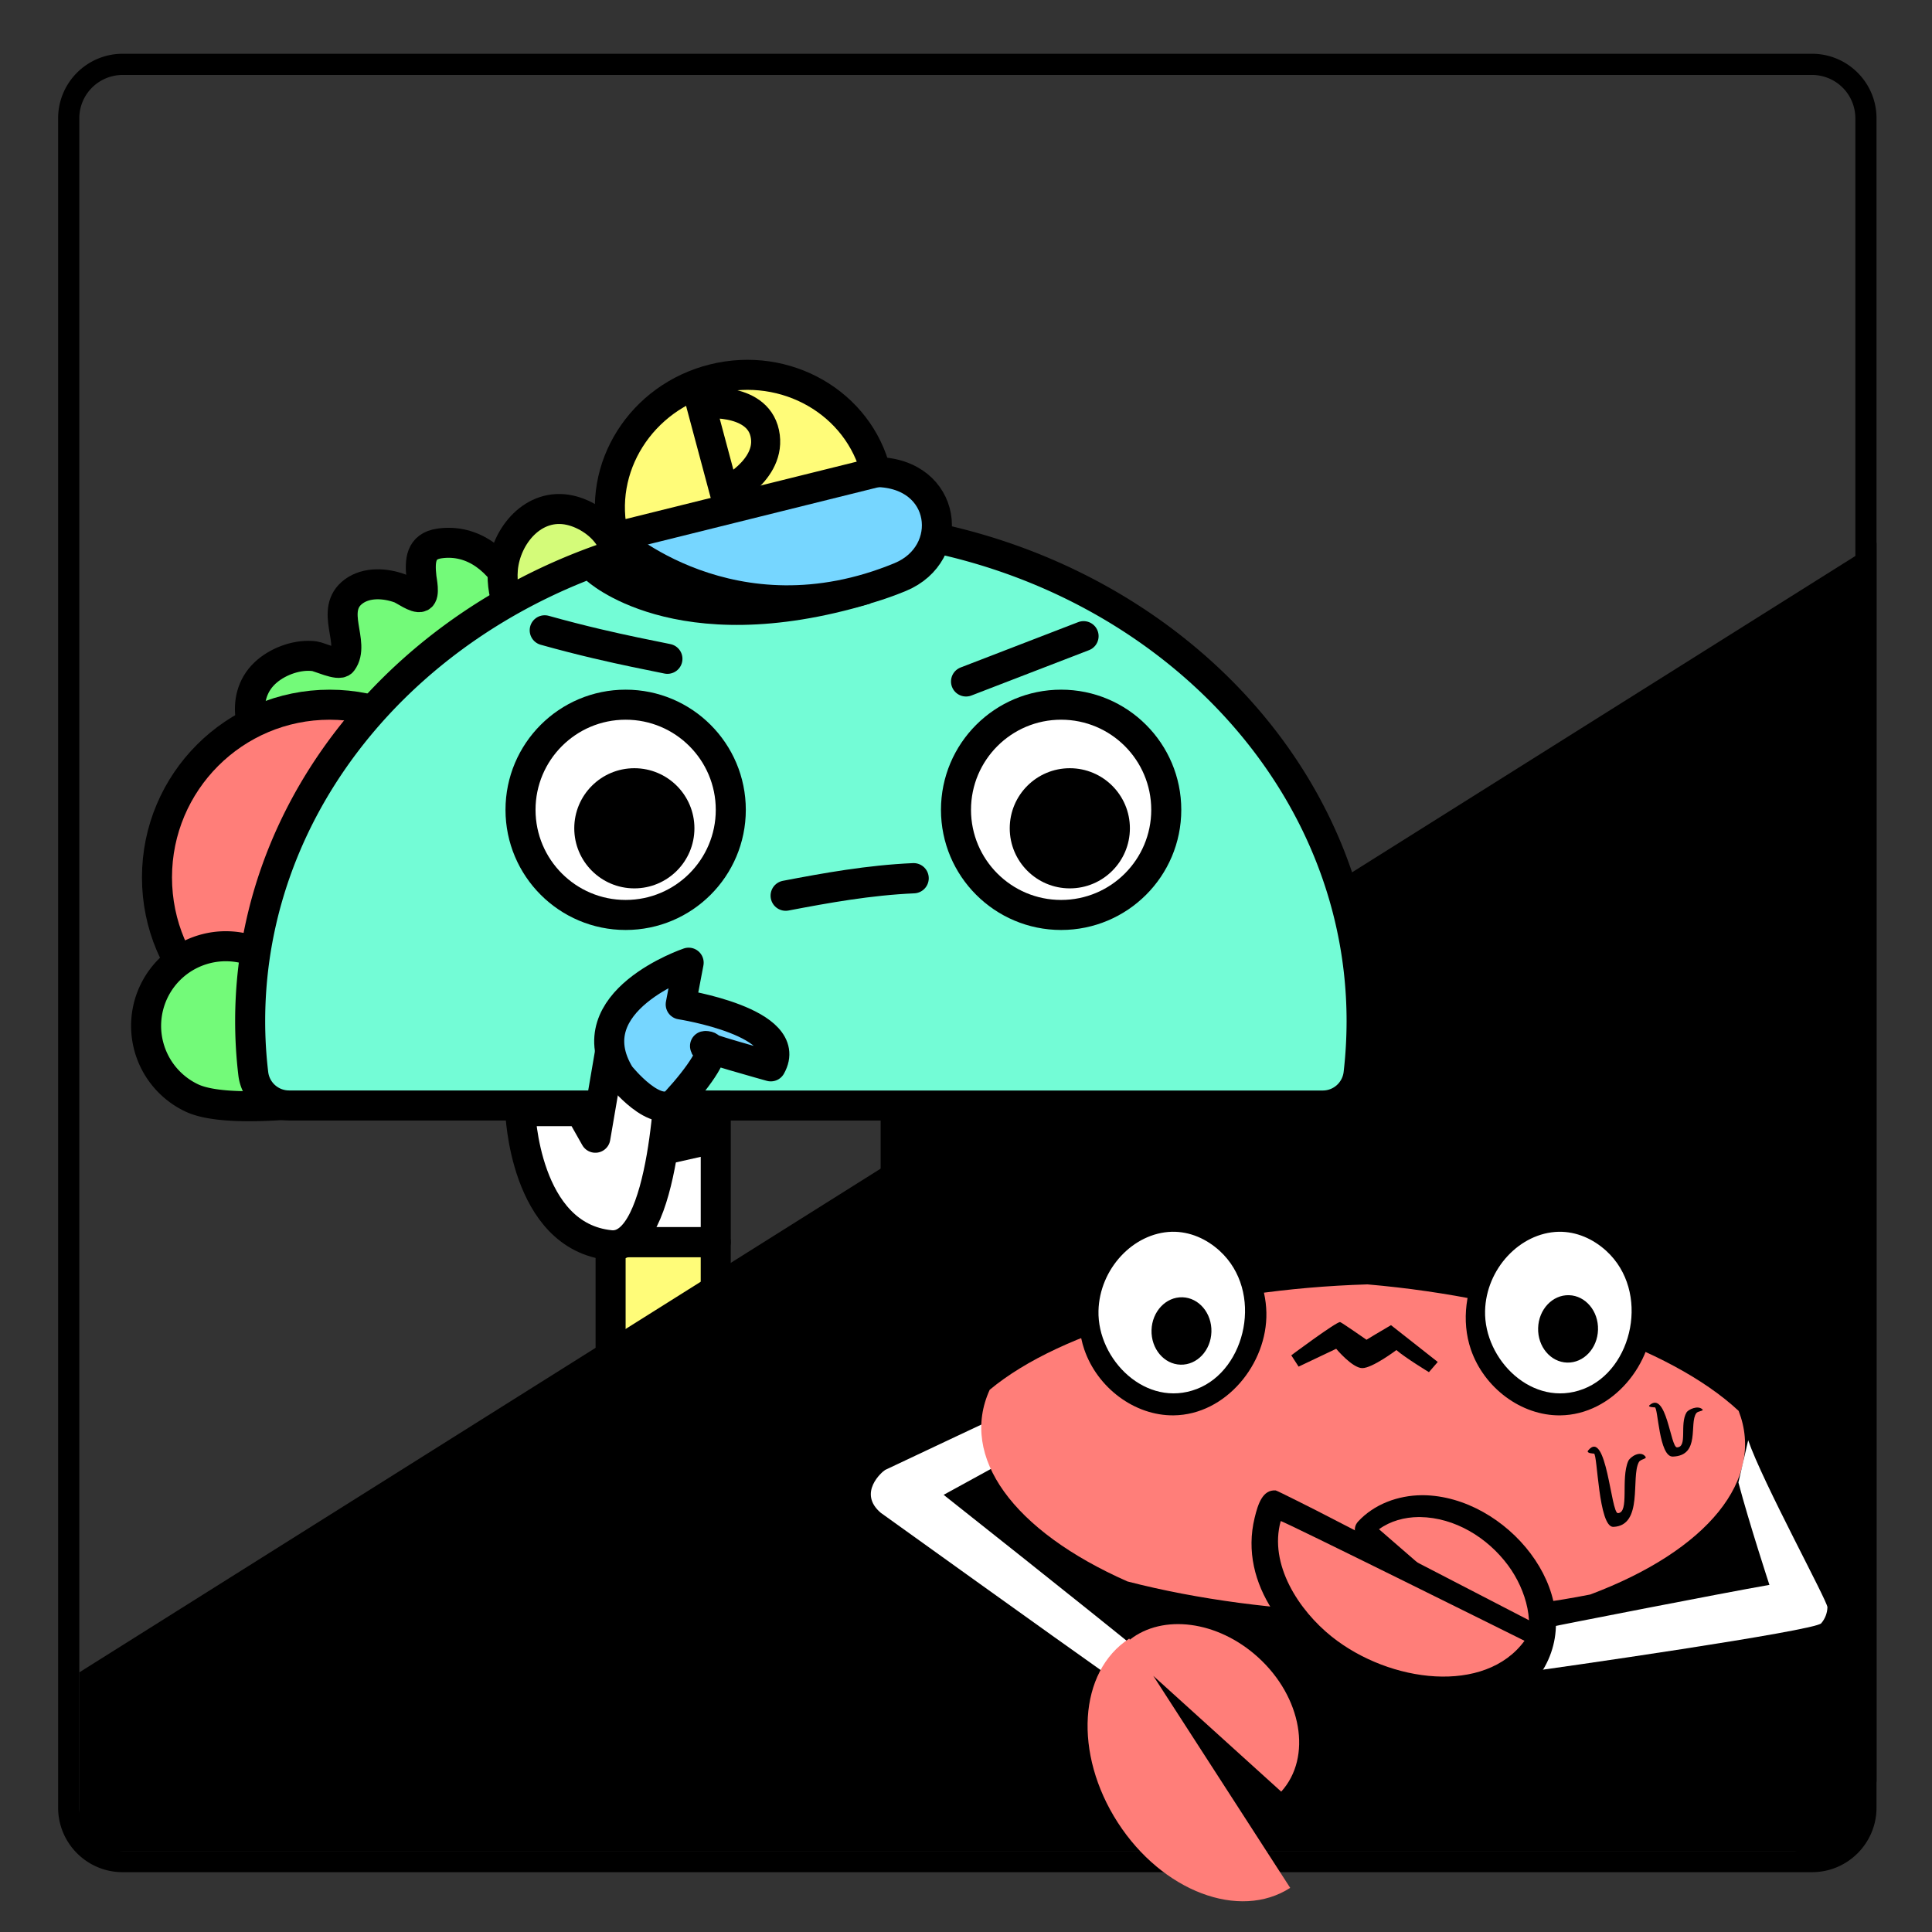
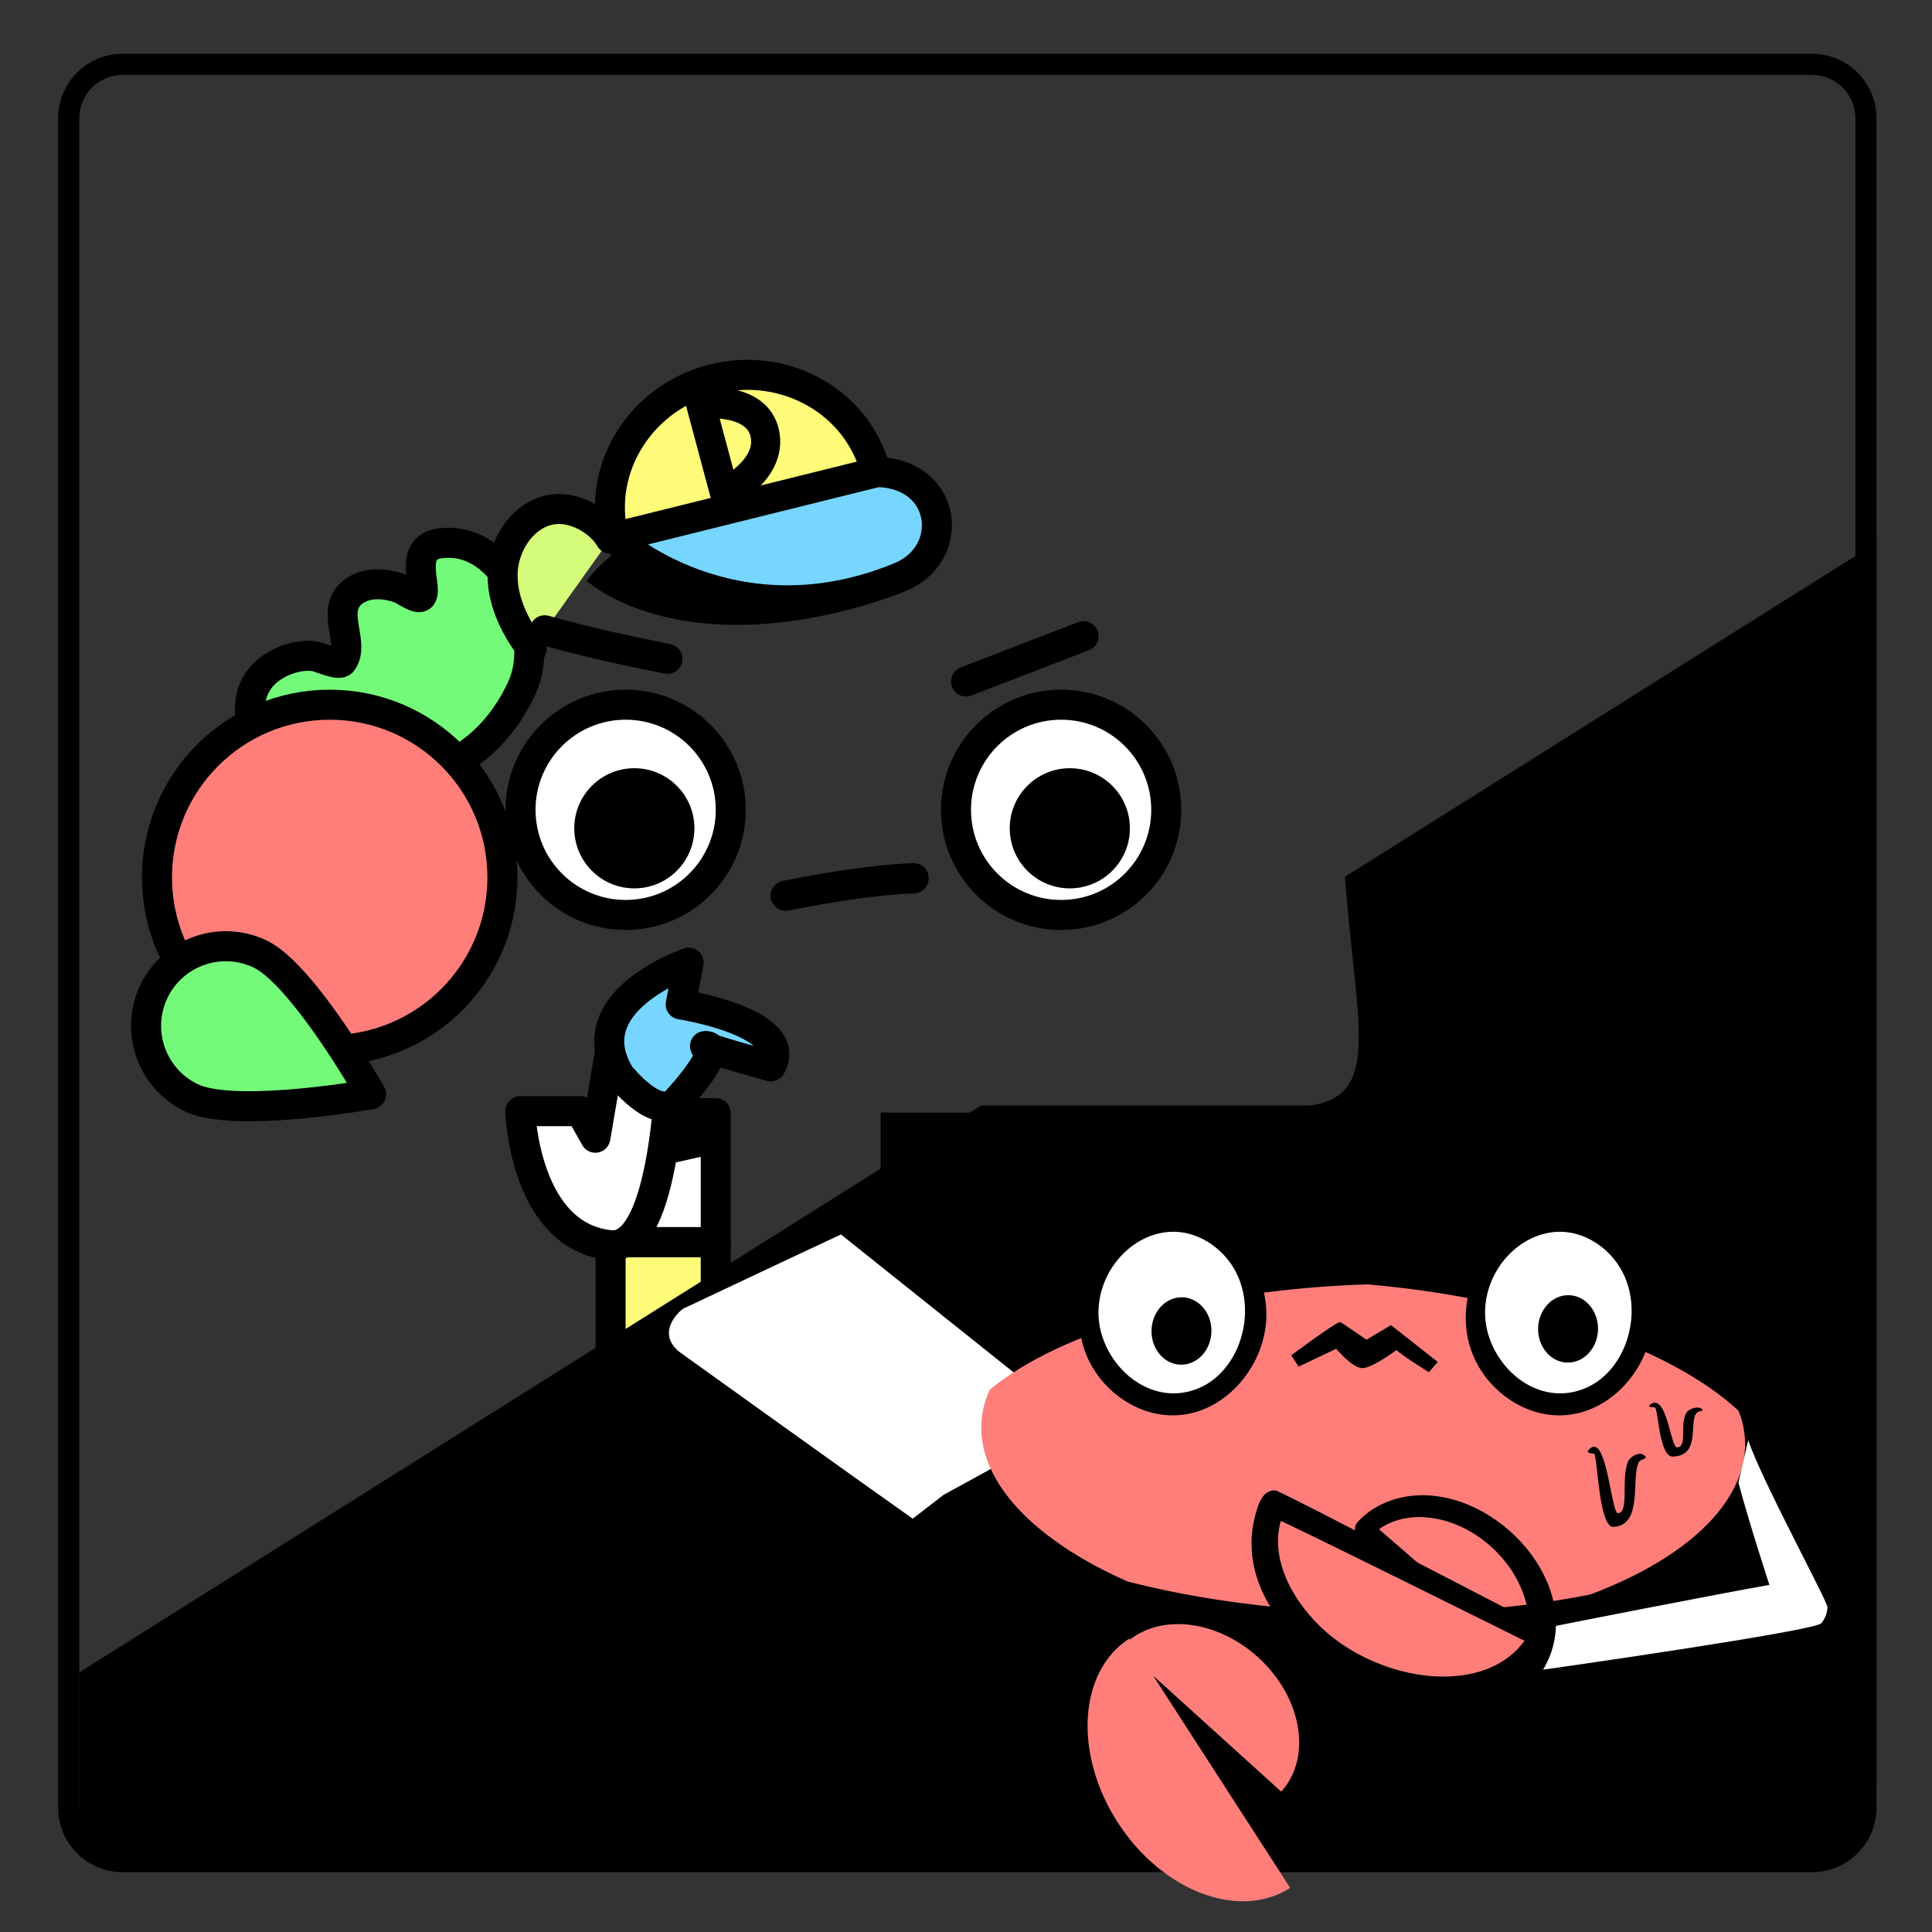
<svg xmlns="http://www.w3.org/2000/svg" xml:space="preserve" style="fill-rule:evenodd;clip-rule:evenodd;stroke-linecap:round;stroke-linejoin:round;stroke-miterlimit:1.5" viewBox="0 0 301 301">
  <rect x="0" y="0" width="301" height="301" fill="#333333" stroke="none" />
  <path d="M-64 7h218v236H-64z" style="fill:none" transform="matrix(1.376 0 0 1.271 88.78 -8.87)" />
  <path d="M292.355 18.428c0-5.547-4.5-10.05-10.045-10.05H19.106c-5.547 0-10.05 4.503-10.05 10.05v263.2c0 5.548 4.503 10.051 10.05 10.051H282.31c5.544 0 10.045-4.503 10.045-10.05zm-3.297 0v263.2a6.75 6.75 0 0 1-6.748 6.75H19.106a6.753 6.753 0 0 1-6.75-6.75v-263.2a6.753 6.753 0 0 1 6.75-6.75H282.31a6.75 6.75 0 0 1 6.748 6.75" />
  <path d="M48.593 97.754c-3.283 0-6.96-.722-9.457-2.991-2.901-2.636-4.043-7.612-.717-10.404 1.441-1.21 3.62-1.967 5.499-1.727.573.072 2.851 1.164 3.239.644 1.63-2.184-1.584-6.037 1.344-8.2 1.522-1.125 3.704-.976 5.392-.359.502.184 1.892 1.228 2.418.992.504-.226.144-1.882.102-2.269-.21-1.93-.141-3.647 2.104-3.966 7.966-1.13 12.399 10.621 9.685 16.694-2.205 4.933-6.127 8.847-11.42 10.211-2.297.591-4.753.446-7.079.997" style="fill:#73fa79;stroke:#000;stroke-width:3.5px" transform="matrix(1.335 0 0 1.335 -9.647 -8.08)" />
  <circle cx="28.5" cy="116.5" r="11.5" style="fill:#ff7e79;stroke:#000;stroke-width:2px" transform="translate(-15.323 -135.91)scale(2.34)" />
  <path d="M37.305 442S32 449.486 32 452.695A5.307 5.307 0 0 0 37.305 458a5.307 5.307 0 0 0 5.305-5.305c0-3.209-5.305-10.695-5.305-10.695" style="fill:#73fa79;stroke:#000;stroke-width:2px" transform="matrix(-.996 2.117 -2.117 -.996 1030.684 531.74)" />
  <path d="M48.593 97.754c-3.283 0-6.96-.722-9.457-2.991-2.901-2.636-4.043-7.612-.717-10.404 1.441-1.21 3.62-1.967 5.499-1.727" style="fill:#d4fb79;stroke:#000;stroke-width:3.5px" transform="matrix(.81 1.061 -1.061 .81 147.189 -29.603)" />
-   <path d="M137.412 143.689a2.4 2.4 0 0 0 2.384-2.11q.202-1.748.204-3.509c0-18.252-16.579-33.07-37-33.07s-37 14.818-37 33.07q0 1.76.209 3.508a2.397 2.397 0 0 0 2.379 2.107c10.515.004 58.309.004 68.824.004" style="fill:#73fcd6;stroke:#000;stroke-width:2px" transform="translate(-115.466 -163.994)scale(2.34)" />
  <path d="M91.397 90.475s13.633 12.76 44.267 3.54L119.57 77.73s-19.762 1.628-28.173 12.745" />
  <path d="M94 102c0 .131 5.924 8.962 17.882 7.174 4.015-.601 4.726-5.967.118-7.174" style="fill:#76d6ff;stroke:#000;stroke-width:2px" transform="matrix(2.271 -.564 .564 2.271 -175.399 -94.934)" />
  <path d="M37 143.639c0-4.771-4.029-8.639-9-8.639s-9 3.868-9 8.639z" style="fill:#fffc79;stroke:#000;stroke-width:2px" transform="matrix(2.271 -.564 .564 2.271 -28.566 -231.745)" />
  <path d="M79 162v14.026h14s-.699-5.98-7-6.026v-8z" style="fill:#fffc79;stroke:#000;stroke-width:2px" transform="translate(-89.73 -185.562)scale(2.34)" />
  <path d="M85 143.689h7v8.588h-7z" style="fill:#fff;stroke:#000;stroke-width:2px" transform="translate(-103.768 -162.815)scale(2.34)" />
  <path d="M95.09 174.674h16.377v5.041l-16.377 3.678zM137.201 173.347h19.504v7.869l-19.504 5.74z" />
  <circle cx="92" cy="128" r="7" style="fill:#fff;stroke:#000;stroke-width:2px" transform="translate(-117.805 -173.352)scale(2.34)" />
  <circle cx="92" cy="128" r="7" style="fill:#fff;stroke:#000;stroke-width:2px" transform="translate(-49.96 -173.352)scale(2.34)" />
  <circle cx="28" cy="109" r="4" transform="translate(33.309 -126.014)scale(2.34)" />
  <circle cx="28" cy="109" r="4" transform="translate(101.154 -126.014)scale(2.34)" />
  <path d="M1420 1620c7.02-1.34 14.31-2.66 22-3" style="fill:none;stroke:#000;stroke-width:5.2px" transform="matrix(.906 0 0 .906 -1164.111 -1328.177)" />
  <path d="M42.61 402.335c1.296.058 2.492.081 3.591.085 1.883.006 3.48-.047 4.799-.085" style="fill:none;stroke:#000;stroke-width:2px" transform="matrix(2.279 .53 -.53 2.279 200.993 -841.308)" />
  <path d="M42.61 402.335H51" style="fill:none;stroke:#000;stroke-width:2px" transform="matrix(2.183 -.842 .842 2.183 -281.28 -736.245)" />
  <path d="m53 398 2 7s3.993-1.769 3.334-4.655S53 398 53 398" style="fill:none;stroke:#000;stroke-width:2.41px" transform="matrix(1.879 0 0 2.005 9.544 -735.17)" />
  <path d="M130 298.076s-.253 8.351-6 8.924c-3.752.374-4-12-4-12l4-1 1 5.845 1-1.769z" style="fill:#fff;stroke:#000;stroke-width:2px" transform="matrix(-2.34 0 0 2.34 385.255 -524.382)" />
  <path d="M37 542.613s-.289 3.997-2.161 3.558c-2.114-.496-4.371-1.341-3.713-1.902.759-.647-2.768 3.515-2.768 3.515C25.334 546.282 31 541 31 541l-2-2s7.717-2.155 8 3.613" style="fill:#76d6ff;stroke:#000;stroke-width:2px" transform="matrix(-1.935 1.316 1.316 1.935 -545.919 -931.145)" />
  <path d="m12.36 260.547 140.521-88.33h51.39c11-1.67 7-12.67 5.26-35.61l82.83-52.06v193c-1.3 8.67-4.54 14.01-12.74 10.84H12.362z" />
-   <path d="m7011.8 6152.74 9.38 9.03c10.22-9.89 31.86-31.07 31.86-31.07s22.49 57.32 31.85 80.06l10.61-7.55c-7.31-22.17-30.63-90.83-30.63-90.83-4.07-9.34-13.19-3.59-14.1-2.75 0 0-29.49 32.5-38.97 43.11" style="fill:#fff;fill-rule:nonzero" transform="matrix(-.136 .447 .447 .136 -1634.194 -3753.593)" />
+   <path d="m7011.8 6152.74 9.38 9.03c10.22-9.89 31.86-31.07 31.86-31.07l10.61-7.55c-7.31-22.17-30.63-90.83-30.63-90.83-4.07-9.34-13.19-3.59-14.1-2.75 0 0-29.49 32.5-38.97 43.11" style="fill:#fff;fill-rule:nonzero" transform="matrix(-.136 .447 .447 .136 -1634.194 -3753.593)" />
  <path d="M1191.92 3214.95c7.5-5.9 20-4.37 29.24 3.99 10.06 9.1 12.45 22.86 5.33 30.73l-29.23-26.46 31.28 48.44c-11.6 7.48-29.22.81-39.38-14.91-10.15-15.73-8.98-34.54 2.61-42.03z" style="fill:#ff7e79" transform="matrix(.682 0 0 .682 -636.855 -1937.142)" />
  <path d="M6903 6026c58.36 5.82 111.32 33.88 136.95 72.55 10.44 42.27-9.79 87.68-52.31 117.4-51.9 20.3-117.38 20.3-169.28 0-42.52-29.72-62.75-75.13-52.31-117.4 25.63-38.67 78.59-66.73 136.95-72.55" style="fill:#ff7e79" transform="matrix(.426 .012 -.007 .249 -2685.455 -1383.207)" />
  <ellipse cx="613.552" cy="2580.67" rx="19.168" ry="20.666" style="fill:#fff" transform="matrix(.682 0 0 .682 -235.78 -1555.304)" />
  <path d="M613.441 2561.89c-8.861.23-16.554 8.5-16.783 18.06-.268 11.18 10.878 22.31 22.473 17.85 11.321-4.35 15.314-22.29 5.229-31.53-2.988-2.73-6.797-4.46-10.919-4.38m.384-3.78c11.145.04 20.942 10.21 21.188 22.26.239 11.67-9.253 23.33-21.179 23.46-8.959.1-17.43-6.33-20.417-15.04-4.483-13.09 4.25-30.29 19.453-30.67.318-.01.637-.01.955-.01" style="fill-rule:nonzero" transform="matrix(.682 0 0 .682 -235.78 -1555.304)" />
  <ellipse cx="613.552" cy="2580.67" rx="19.168" ry="20.666" style="fill:#fff" transform="matrix(.682 0 0 .682 -175.55 -1555.302)" />
  <path d="M613.441 2561.89c-8.861.23-16.554 8.5-16.783 18.06-.268 11.18 10.878 22.31 22.473 17.85 11.321-4.35 15.314-22.29 5.229-31.53-2.988-2.73-6.797-4.46-10.919-4.38m.384-3.78c11.145.04 20.942 10.21 21.188 22.26.239 11.67-9.253 23.33-21.179 23.46-8.959.1-17.43-6.33-20.417-15.04-4.483-13.09 4.25-30.29 19.453-30.67.318-.01.637-.01.955-.01" style="fill-rule:nonzero" transform="matrix(.682 0 0 .682 -175.55 -1555.302)" />
  <circle cx="6830" cy="6040" r="15" transform="matrix(.311 .009 -.01 .35 -1879.66 -1968.108)" />
  <circle cx="6830" cy="6040" r="15" transform="matrix(.311 .009 -.01 .35 -1819.43 -1968.433)" />
  <path d="m7035.01 6134.84-14.05-3.44c13.95-4.58 54.07-25.8 56.05-25.72 1.96.08 3.86.85 5.33 2.15 2.5 2.2 13.85 88.91 15.1 99.7l-14.67-7.35c-1.42-7.56-10.71-58.19-13.47-75.24 0 0-20.71 6.5-34.29 9.9" style="fill:#fff;fill-rule:nonzero" transform="matrix(.006 .467 -.467 .006 3093.6 -3091.193)" />
-   <path d="M7520 5963c0-12.7-21.49-23-48-23s-48 10.3-48 23z" style="fill:#ff7e79" transform="matrix(-.261 -.232 -.379 .425 4435.183 -551.303)" />
  <path d="M7510.51 5945.15c-27.95-14.92-83.11-9.68-91.43 12.99-.71 1.93-.85 4.85-.85 4.85.21 1.6 73.37 2.99 101.77 2.68 0 0 4.44-.52 4.36-3.35-.2-6.42-5.5-12.55-13.43-16.94-.14-.08-.28-.16-.42-.23m-4.98 5.29c4.66 2.59 8.26 5.94 9.58 9.7l-84.61-.62c3.33-8.3 17.63-13.74 30.87-15.45 15.19-1.96 31.99-.08 43.66 6.1.17.09.33.18.5.27" style="fill-rule:nonzero" transform="matrix(-.261 -.232 -.379 .425 4435.183 -551.303)" />
  <path d="M7520 5963c0-12.7-21.49-23-48-23s-48 10.3-48 23z" style="fill:#ff7e79" transform="matrix(.43 .216 .333 -.662 -4979.548 2578.113)" />
  <path d="M7422.71 5965.58c.64.1 14.52.07 14.52.07 27.6-.17 55.19-.36 82.77-.6 0 0 3.34-.37 3.13-3.21-1.07-14.56-27.88-24.72-53.1-24.41-21.25.27-44.44 6.95-49.44 21.02-1.01 2.83-1.85 6.07 2.12 7.13m5.9-5.29c2.81-9.25 18.18-15.06 31.62-16.9 23.58-3.21 52.76 3.57 56.31 17.42 0 0-88.01-.24-87.93-.52" style="fill-rule:nonzero" transform="matrix(.43 .216 .333 -.662 -4979.548 2578.113)" />
  <path d="M603.079 2584.88c.622.42 8.097 10.63 8.097 10.63s4.929-5.87 7.529-8.78l14.369 22.14-2.712 6.13s-7.13-8.46-10.001-13.28c0 0-7.442 10.98-10.524 10.85-3.083-.13-7.972-11.63-7.972-11.63l-11.549 10.74-2.253-6.81s13.921-20.34 15.016-19.99" style="fill-rule:nonzero" transform="matrix(.507 0 0 .259 -96.97 -463.508)" />
  <path d="M864.508 2535.03c1.443-1.24 2.091.35 2.632 1.47 3.893 8.16 8.574 18.7 1.542 22.48-4.108 2.21-10.09-1.02-10.341-6.14-.283-5.78 5.981-17.59 6.167-17.81m4.522 18.4c.669-2.4-2.768-11.95-3.603-14.02-2.604 6.52-6.384 15.09-1.012 16.64 1.849.54 4.012-.64 4.615-2.62" style="fill-rule:nonzero" transform="matrix(-.19 -.556 .536 -.183 -931.493 1147.052)" />
  <path d="M1211.56 2023c.4.69-1.12.66-1.52 1.61-1.85 4.37 1.1 18.4-5.8 18.8-3.45.2-3.63-21.42-4.45-21.3 0 0-1.86-.06-1.33-.9 4.22-6.59 5.2 18.29 6.81 18.21 2.68-.14.59-9.96 2.35-15.13.42-1.22 2.8-3.25 3.94-1.29" style="fill-rule:nonzero" transform="matrix(.682 0 0 .536 -569.925 -857.385)" />
  <path d="M1211.56 2023c.4.69-1.12.66-1.52 1.61-1.85 4.37 1.1 18.4-5.8 18.8-3.45.2-3.63-21.42-4.45-21.3 0 0-1.86-.06-1.33-.9 4.22-6.59 5.2 18.29 6.81 18.21 2.68-.14.59-9.96 2.35-15.13.42-1.22 2.8-3.25 3.94-1.29" style="fill-rule:nonzero" transform="matrix(.631 0 0 .36 -499.253 -508.696)" />
</svg>